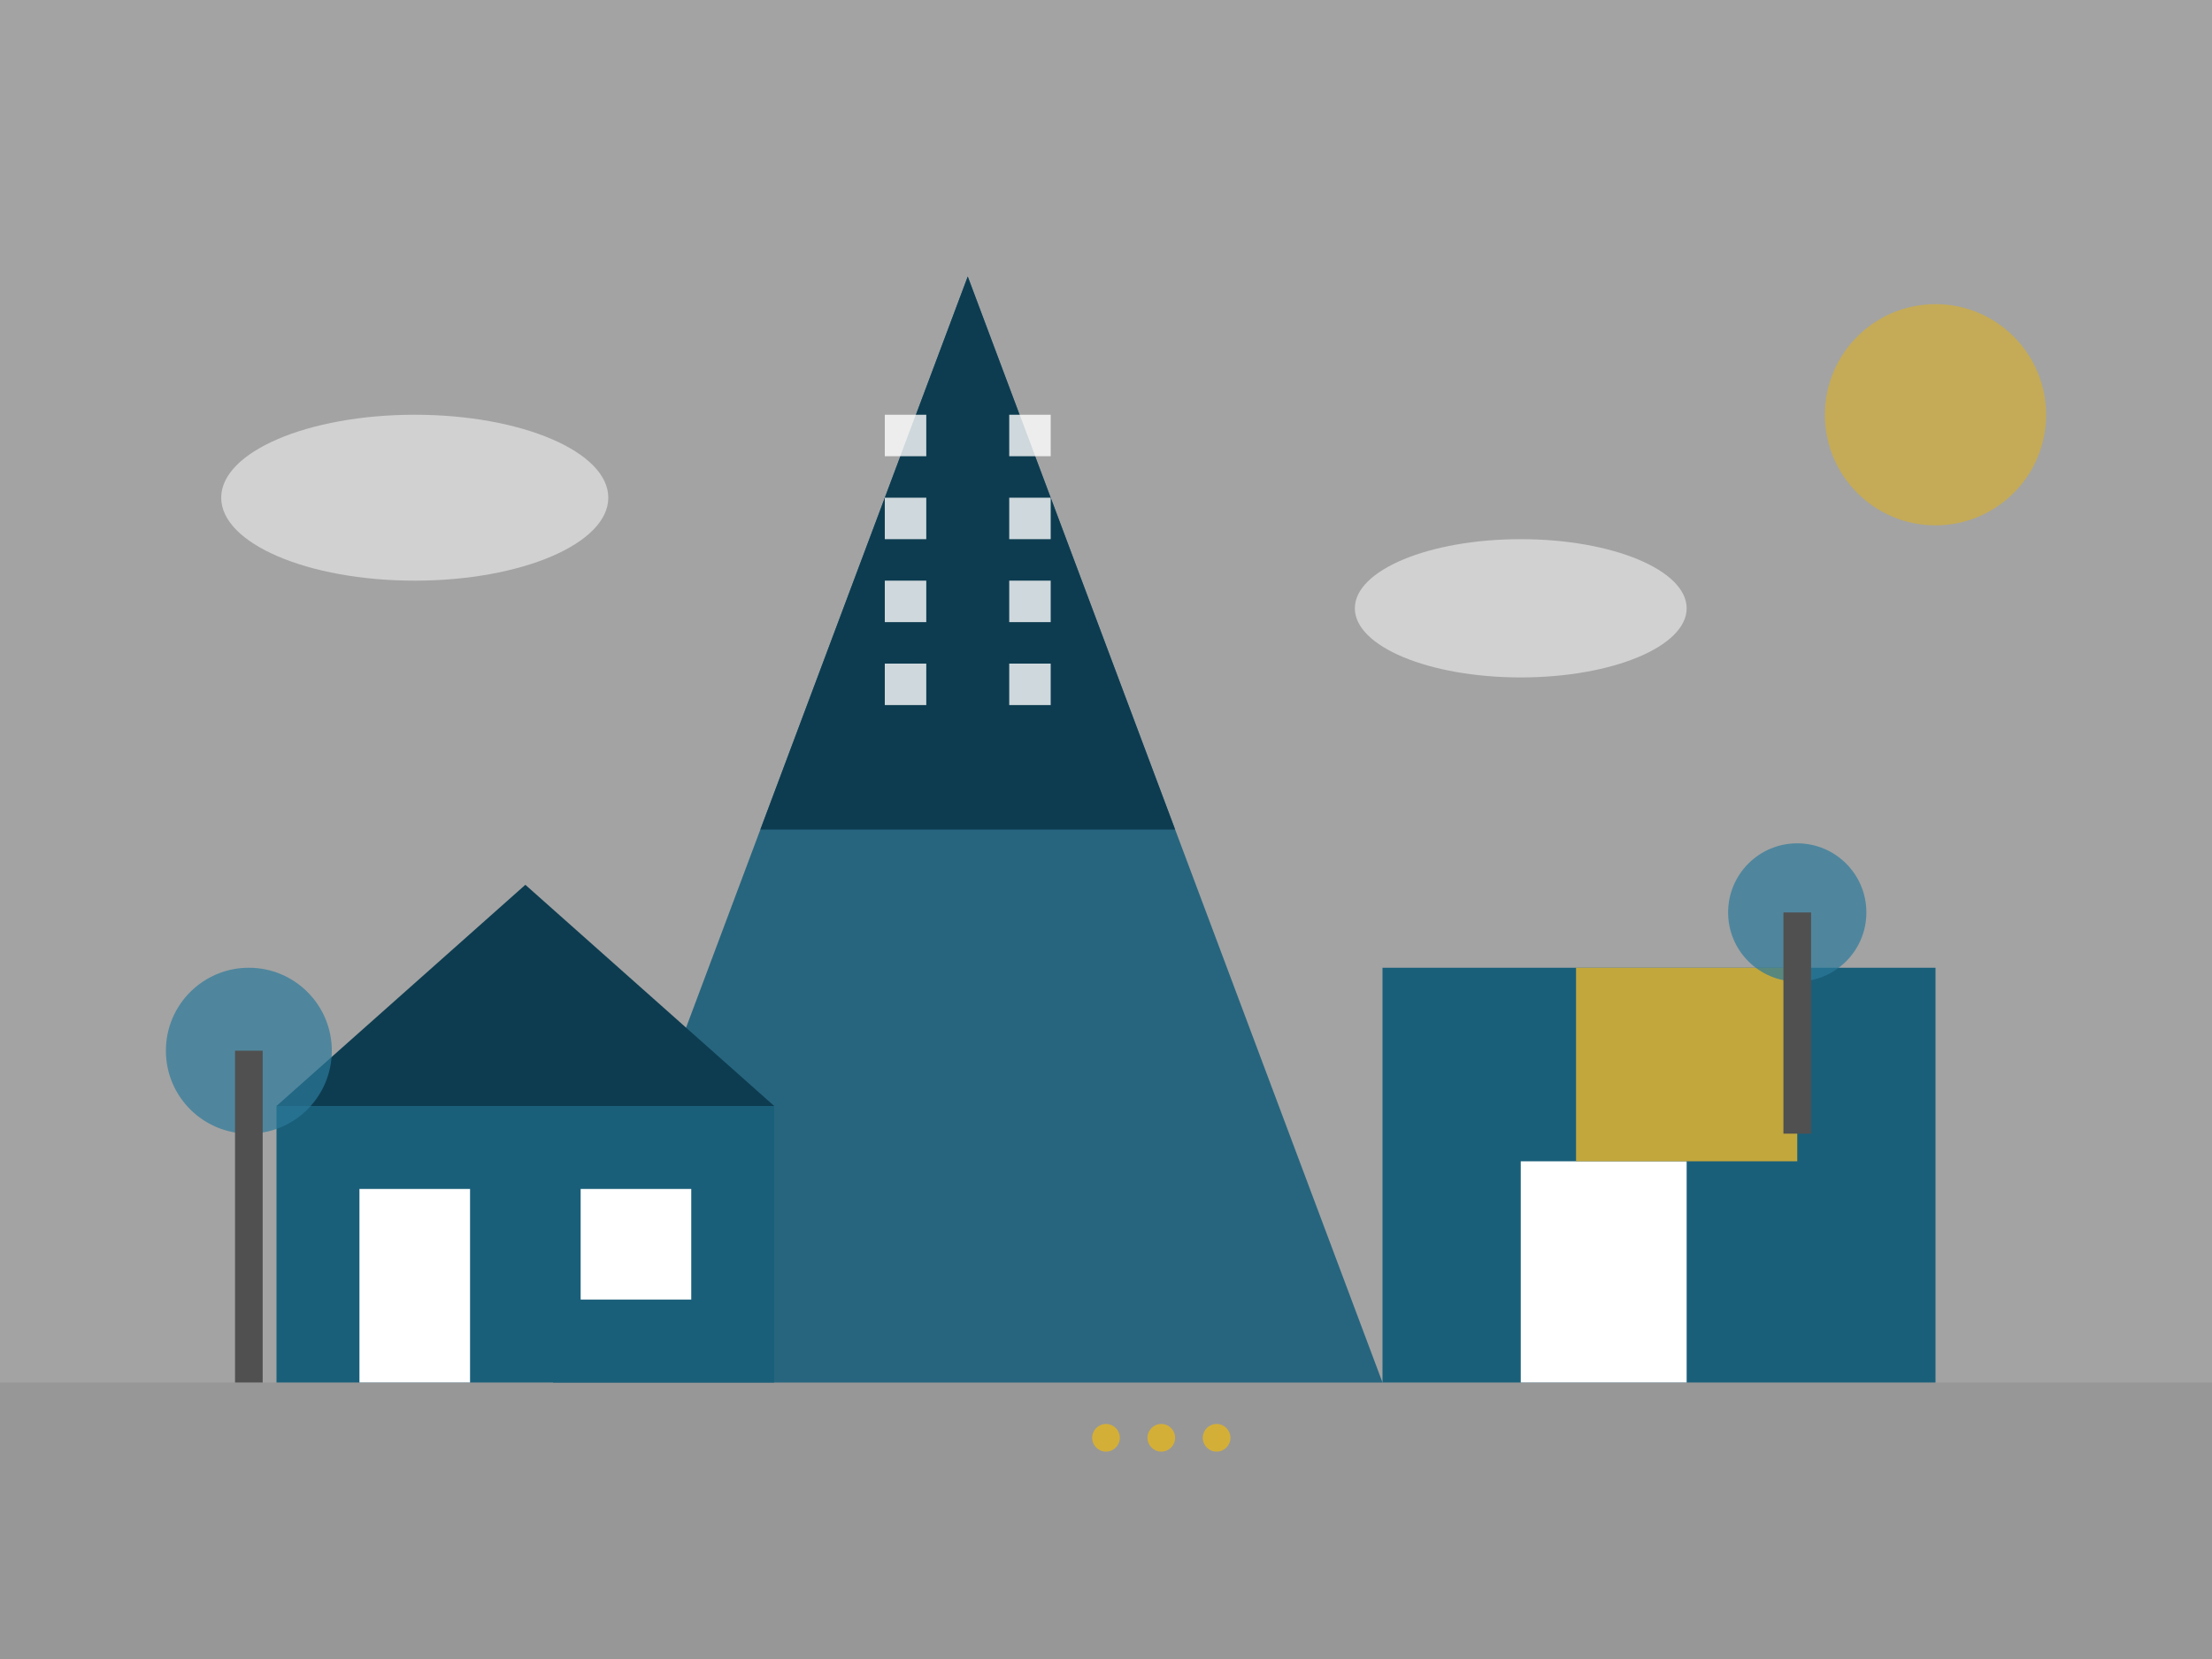
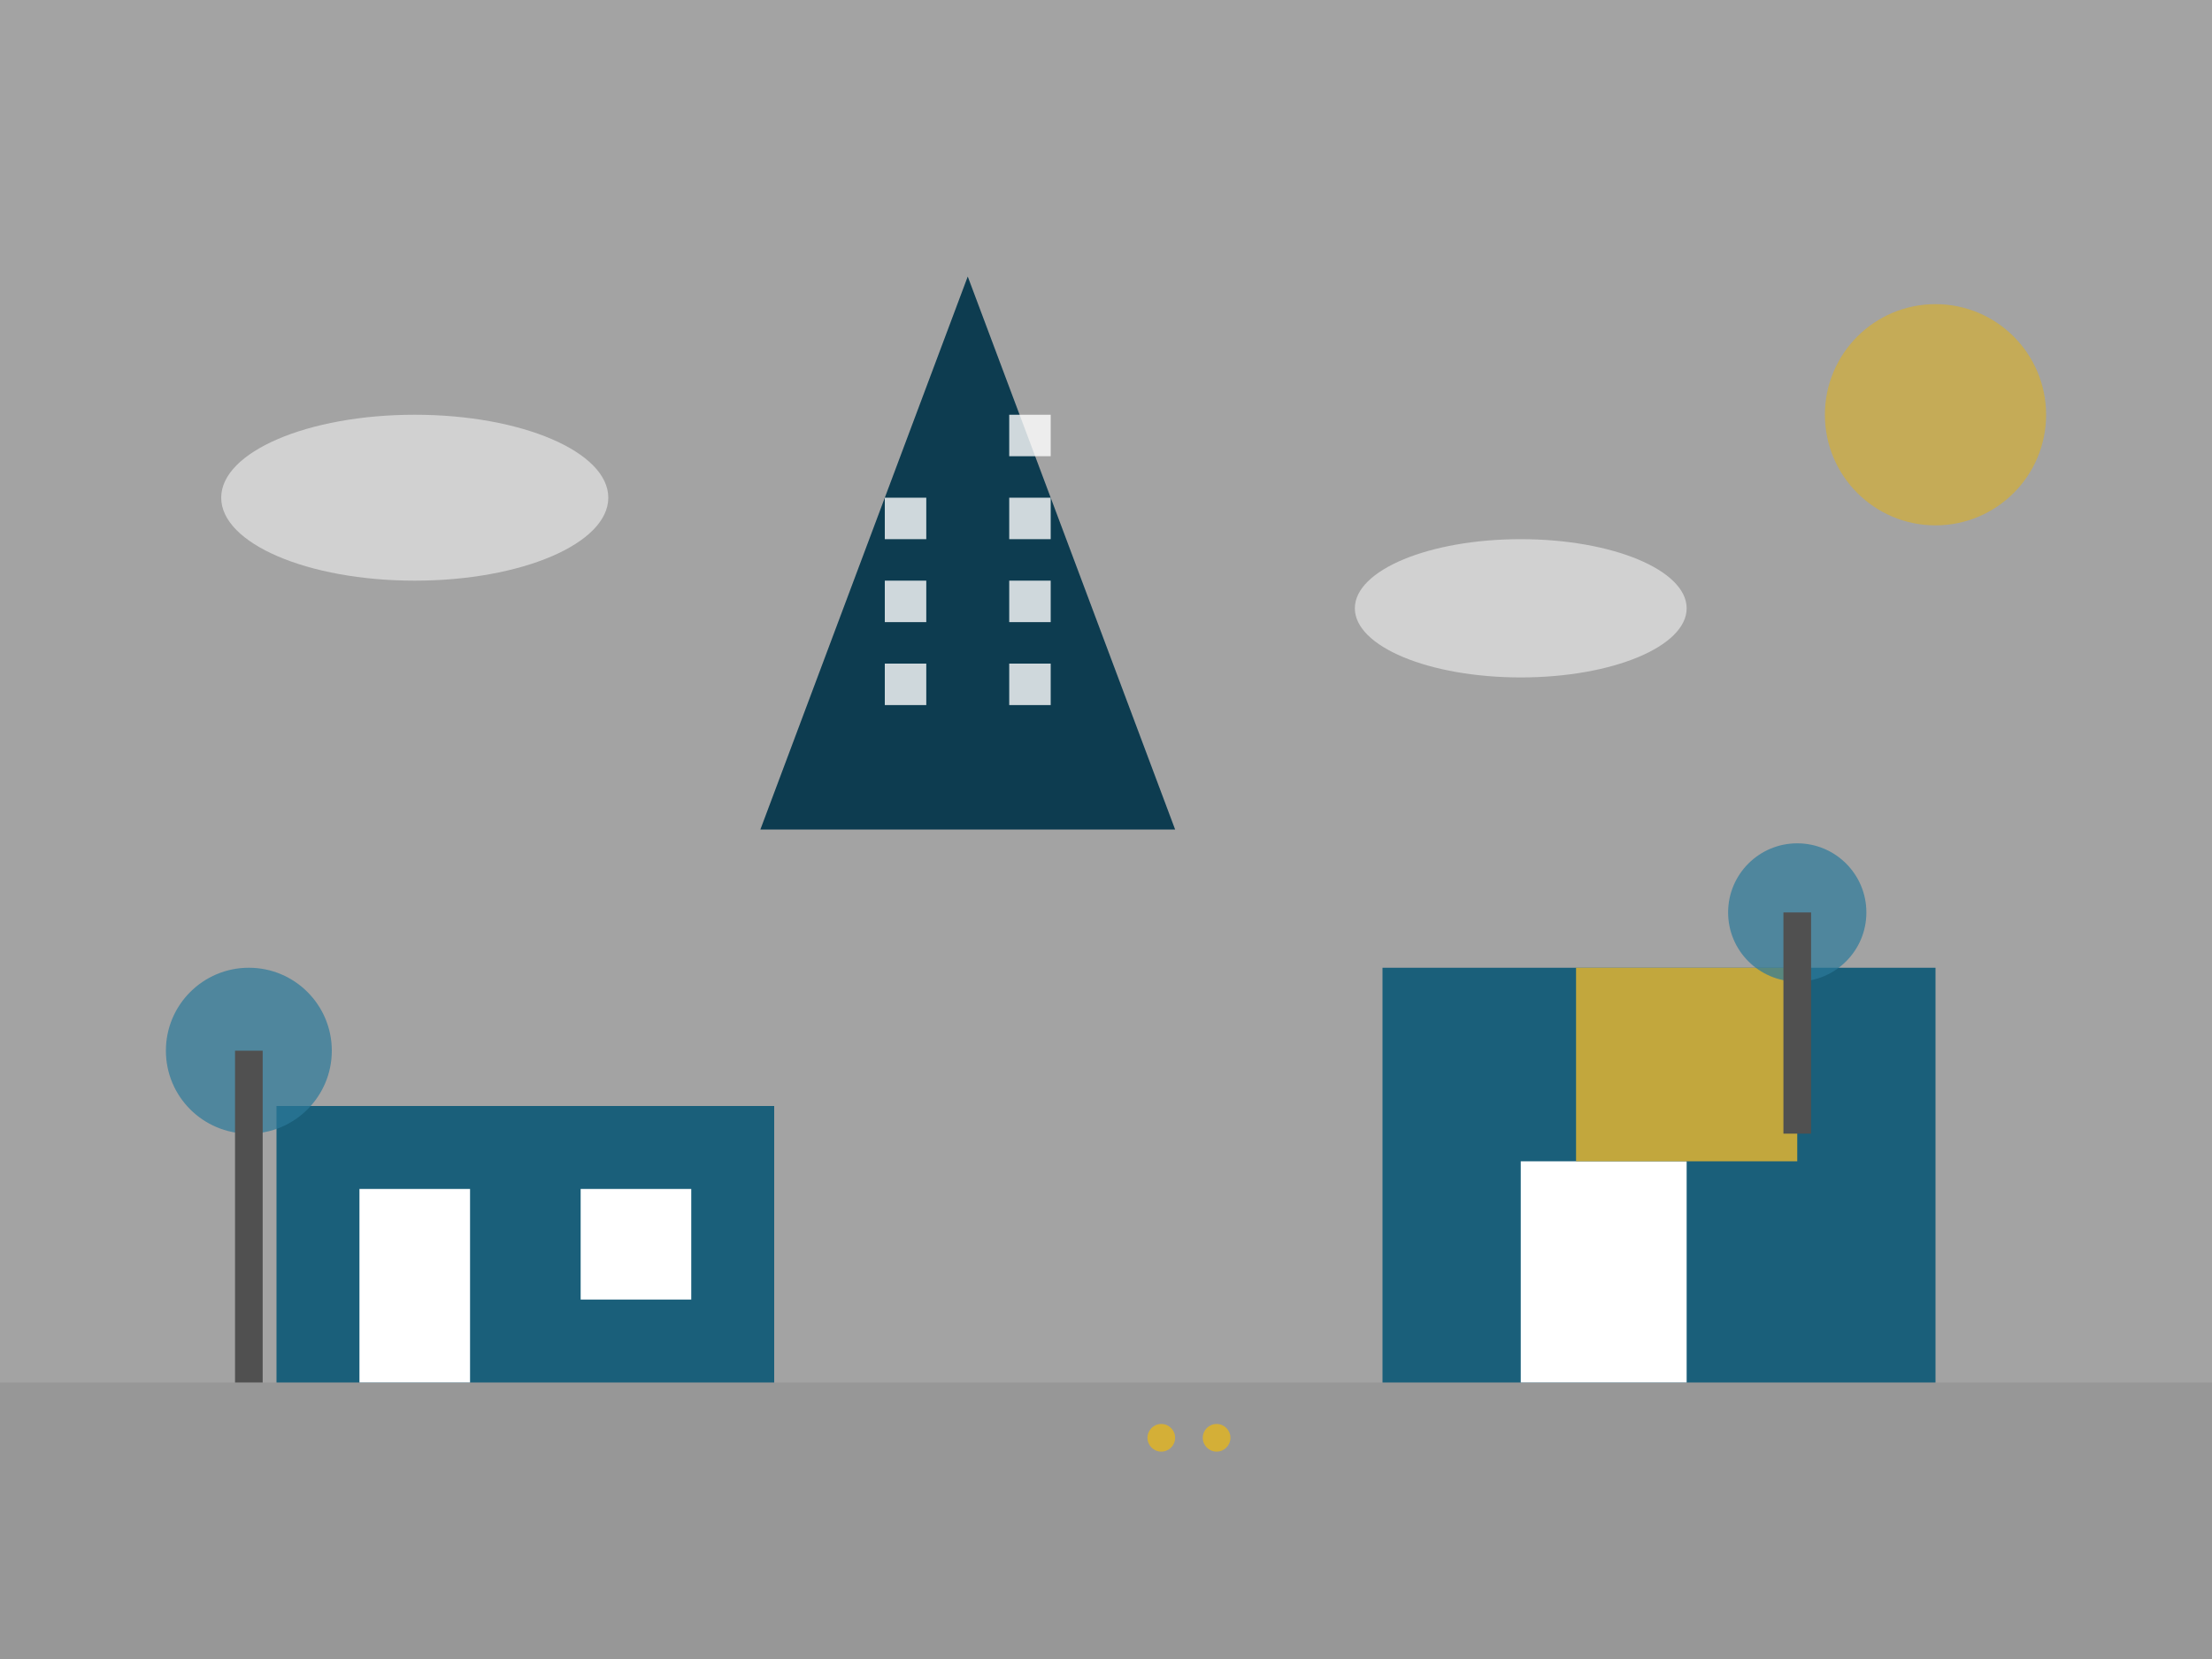
<svg xmlns="http://www.w3.org/2000/svg" width="800" height="600" viewBox="0 0 800 600" fill="none">
  <rect x="0" y="0" width="800" height="600" fill="#808080" stroke="none" />
  <rect width="800" height="600" fill="#F5F5F5" fill-opacity="0.3" />
-   <path d="M350 100L200 500H500L350 100Z" fill="#1A5F7A" fill-opacity="0.9" />
+   <path d="M350 100L200 500L350 100Z" fill="#1A5F7A" fill-opacity="0.9" />
  <path d="M350 100L275 300H425L350 100Z" fill="#0D3C50" />
-   <rect x="320" y="150" width="15" height="15" fill="white" fill-opacity="0.8" />
  <rect x="365" y="150" width="15" height="15" fill="white" fill-opacity="0.8" />
  <rect x="320" y="180" width="15" height="15" fill="white" fill-opacity="0.8" />
  <rect x="365" y="180" width="15" height="15" fill="white" fill-opacity="0.8" />
  <rect x="320" y="210" width="15" height="15" fill="white" fill-opacity="0.8" />
  <rect x="365" y="210" width="15" height="15" fill="white" fill-opacity="0.8" />
  <rect x="320" y="240" width="15" height="15" fill="white" fill-opacity="0.8" />
  <rect x="365" y="240" width="15" height="15" fill="white" fill-opacity="0.8" />
  <rect x="500" y="350" width="200" height="150" fill="#1A5F7A" />
  <rect x="550" y="420" width="60" height="80" fill="white" />
  <rect x="570" y="350" width="80" height="70" fill="#D4AF37" fill-opacity="0.9" />
  <rect x="100" y="400" width="180" height="100" fill="#1A5F7A" />
-   <path d="M100 400L190 320L280 400H100Z" fill="#0D3C50" />
  <rect x="130" y="430" width="40" height="70" fill="white" />
  <rect x="210" y="430" width="40" height="40" fill="white" />
  <rect x="0" y="500" width="800" height="100" fill="#2C2C2C" fill-opacity="0.1" />
  <circle cx="90" cy="380" r="30" fill="#2C7A9B" fill-opacity="0.7" />
  <rect x="85" y="380" width="10" height="120" fill="#505050" />
  <circle cx="650" cy="330" r="25" fill="#2C7A9B" fill-opacity="0.7" />
  <rect x="645" y="330" width="10" height="80" fill="#505050" />
-   <circle cx="400" cy="520" r="5" fill="#D4AF37" />
  <circle cx="420" cy="520" r="5" fill="#D4AF37" />
  <circle cx="440" cy="520" r="5" fill="#D4AF37" />
  <circle cx="700" cy="150" r="40" fill="#D4AF37" fill-opacity="0.7" />
  <ellipse cx="150" cy="180" rx="70" ry="30" fill="white" fill-opacity="0.5" />
  <ellipse cx="550" cy="220" rx="60" ry="25" fill="white" fill-opacity="0.5" />
</svg>